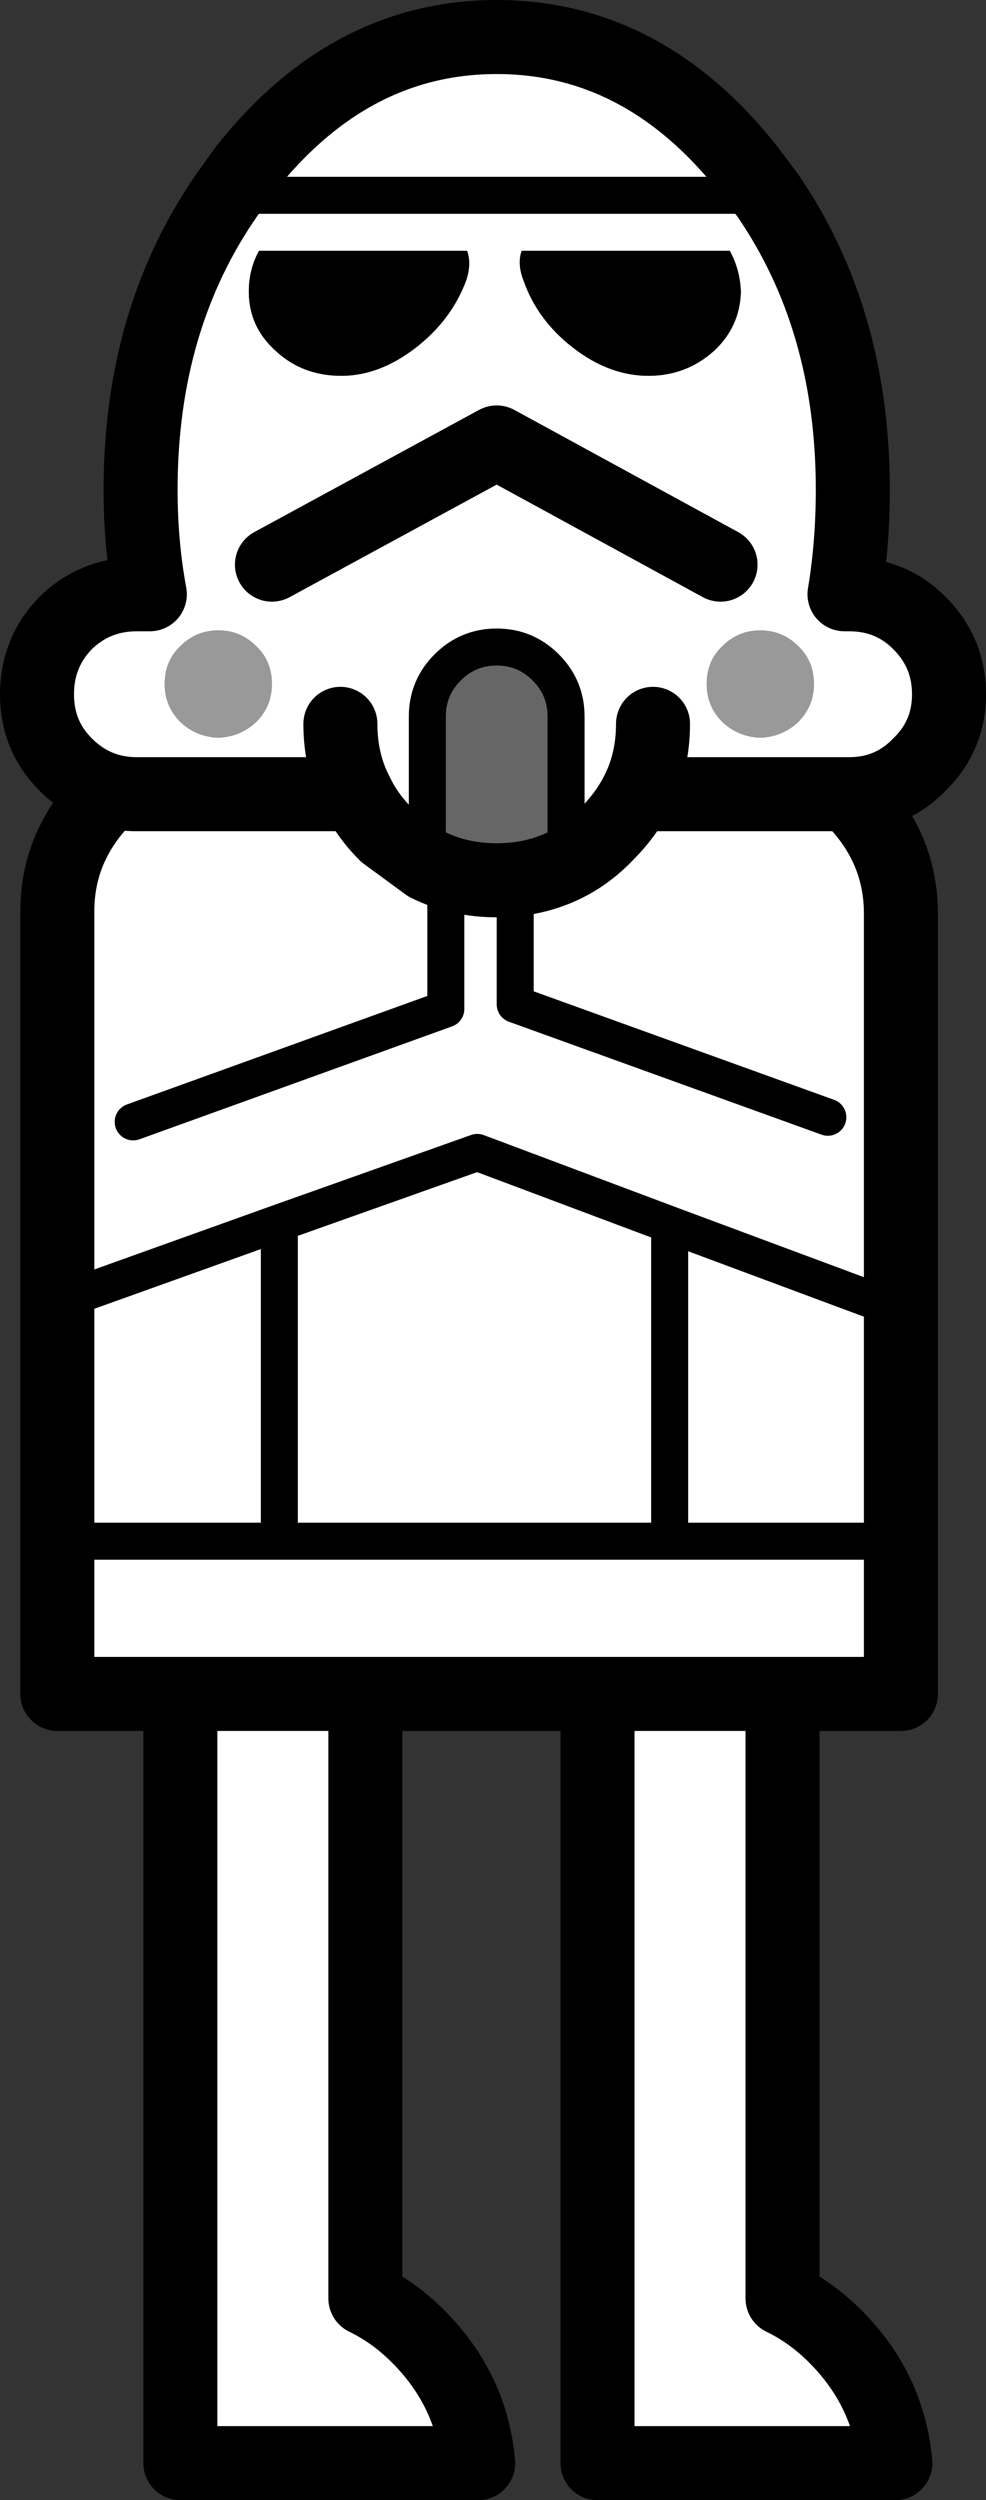
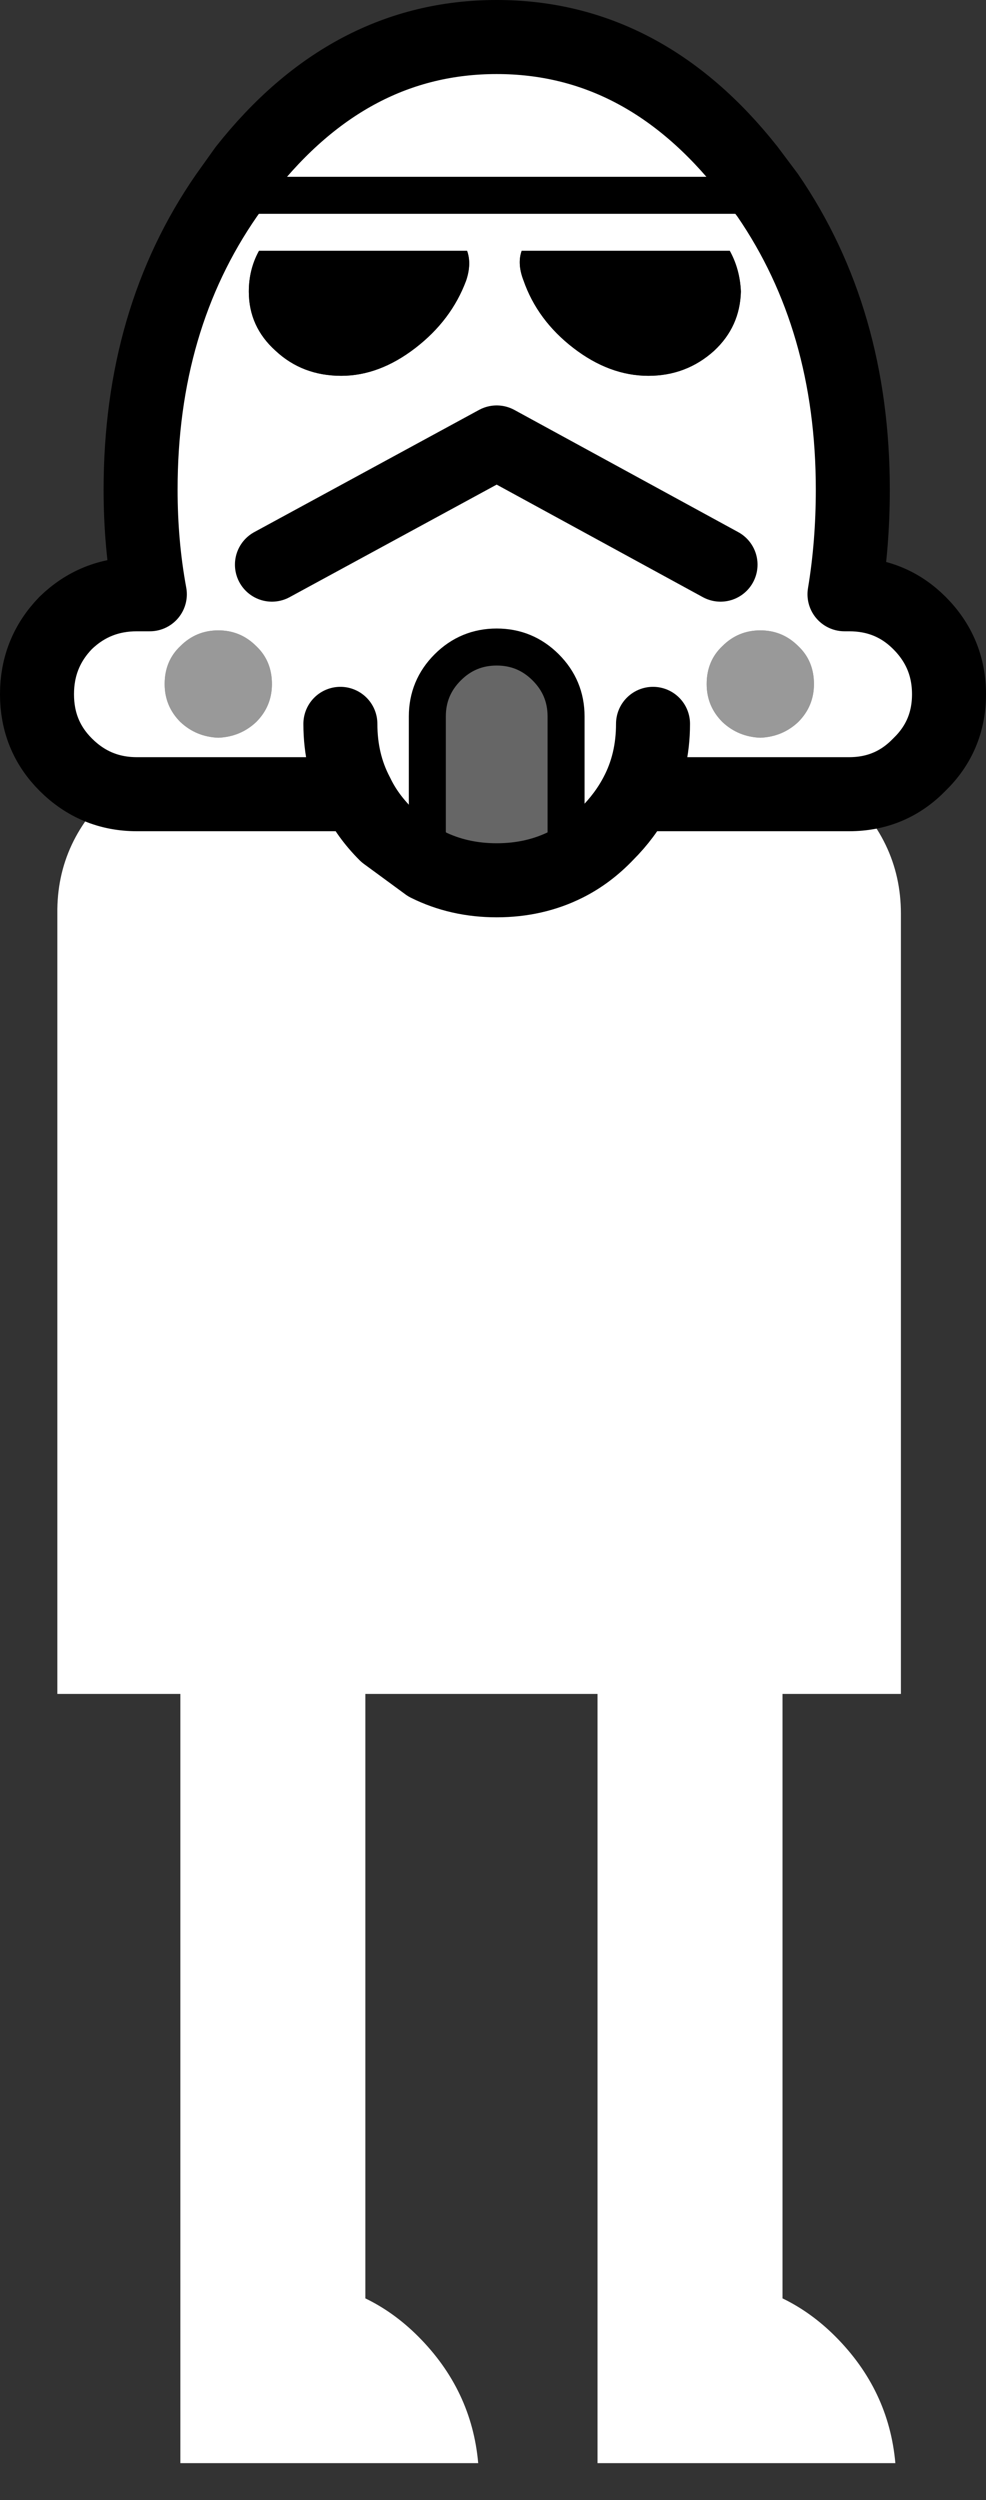
<svg xmlns="http://www.w3.org/2000/svg" height="135.05px" width="53.3px">
  <rect width="100%" height="100%" fill="#333333" stroke="none" />
  <g transform="matrix(1.0, 0.0, 0.0, 1.0, 27.1, 110.55)">
    <path d="M-24.0 -40.2 L-24.0 -61.2 Q-24.05 -65.2 -20.8 -68.05 -17.5 -70.85 -12.9 -70.85 L10.45 -70.85 Q15.05 -70.85 18.3 -68.05 21.6 -65.2 21.6 -61.2 L21.6 -39.75 9.1 -44.4 -1.3 -48.3 -12.0 -44.5 -24.0 -40.2 -12.0 -44.5 -1.3 -48.3 9.1 -44.4 21.6 -39.75 21.6 -27.3 21.6 -19.05 15.2 -19.05 15.2 13.6 Q16.75 14.35 18.05 15.65 20.95 18.55 21.3 22.5 L5.2 22.5 5.2 -19.05 -7.35 -19.05 -7.35 13.6 Q-5.8 14.35 -4.5 15.65 -1.6 18.55 -1.25 22.5 L-17.35 22.5 -17.35 -19.05 -24.0 -19.05 -24.0 -27.3 -24.0 -40.2 M17.65 -50.2 L0.75 -56.3 0.75 -69.9 0.75 -56.3 17.65 -50.2 M15.2 -19.05 L5.2 -19.05 15.2 -19.05 M-19.9 -49.95 L-3.0 -56.05 -3.0 -69.65 -3.0 -56.05 -19.9 -49.95 M21.6 -27.3 L9.1 -27.3 9.1 -44.4 9.1 -27.3 21.6 -27.3 M-7.35 -19.05 L-17.35 -19.05 -7.35 -19.05 M-12.0 -27.3 L9.1 -27.3 -12.0 -27.3 -24.0 -27.3 -12.0 -27.3 -12.0 -44.5 -12.0 -27.3" fill="#ffffff" fill-rule="evenodd" stroke="none" />
-     <path d="M-24.0 -40.2 L-12.0 -44.5 -1.3 -48.3 9.1 -44.4 21.6 -39.75 M0.75 -69.9 L0.75 -56.3 17.65 -50.2 M9.1 -44.4 L9.1 -27.3 21.6 -27.3 M-3.0 -69.65 L-3.0 -56.05 -19.9 -49.95 M-24.0 -27.3 L-12.0 -27.3 -12.0 -44.5 M9.1 -27.3 L-12.0 -27.3" fill="none" stroke="#000000" stroke-linecap="round" stroke-linejoin="round" stroke-width="2.0" />
-     <path d="M21.6 -39.75 L21.6 -61.2 Q21.6 -65.2 18.3 -68.05 15.05 -70.85 10.45 -70.85 L-12.9 -70.85 Q-17.5 -70.85 -20.8 -68.05 -24.05 -65.2 -24.0 -61.2 L-24.0 -40.2 -24.0 -27.3 -24.0 -19.05 -17.35 -19.05 -7.35 -19.05 -7.35 13.6 Q-5.8 14.35 -4.5 15.65 -1.6 18.55 -1.25 22.5 L-17.35 22.5 -17.35 -19.05 M21.6 -39.75 L21.6 -27.3 21.6 -19.05 15.2 -19.05 15.2 13.6 Q16.75 14.35 18.05 15.65 20.95 18.55 21.3 22.5 L5.2 22.5 5.2 -19.05 -7.35 -19.05 M5.2 -19.05 L15.2 -19.05" fill="none" stroke="#000000" stroke-linecap="round" stroke-linejoin="round" stroke-width="4.0" />
    <path d="M14.0 -76.5 Q15.2 -76.5 16.05 -75.65 16.9 -74.85 16.9 -73.6 16.9 -72.4 16.05 -71.55 15.2 -70.75 14.0 -70.7 12.8 -70.75 11.95 -71.55 11.1 -72.4 11.1 -73.6 11.1 -74.85 11.95 -75.65 12.8 -76.5 14.0 -76.5 M-15.3 -76.5 Q-14.1 -76.5 -13.25 -75.65 -12.4 -74.85 -12.4 -73.6 -12.4 -72.4 -13.25 -71.55 -14.1 -70.75 -15.3 -70.7 -16.5 -70.75 -17.35 -71.55 -18.2 -72.4 -18.2 -73.6 -18.2 -74.85 -17.35 -75.65 -16.5 -76.5 -15.3 -76.5" fill="#999999" fill-rule="evenodd" stroke="none" />
    <path d="M-4.0 -63.85 L-6.25 -65.5 Q-7.25 -66.5 -7.8 -67.65 L-19.7 -67.65 Q-21.95 -67.65 -23.55 -69.25 -25.1 -70.8 -25.1 -73.05 -25.1 -75.3 -23.55 -76.9 -21.95 -78.45 -19.7 -78.45 L-19.0 -78.45 Q-19.5 -81.15 -19.5 -84.1 -19.5 -93.3 -14.85 -100.0 L-13.85 -101.4 Q-8.2 -108.55 -0.25 -108.55 7.7 -108.55 13.35 -101.4 L14.4 -100.0 Q19.0 -93.3 19.0 -84.1 19.0 -81.15 18.55 -78.45 L18.8 -78.45 Q21.05 -78.45 22.6 -76.9 24.2 -75.3 24.2 -73.05 24.2 -70.8 22.6 -69.25 21.05 -67.65 18.8 -67.65 L7.3 -67.65 Q6.7 -66.5 5.7 -65.5 4.7 -64.45 3.5 -63.85 L3.5 -71.85 Q3.5 -73.4 2.4 -74.5 1.3 -75.6 -0.25 -75.6 -1.8 -75.6 -2.9 -74.5 -4.0 -73.4 -4.0 -71.85 L-4.0 -63.85 M12.95 -94.8 Q12.9 -96.0 12.35 -97.0 L1.1 -97.0 Q0.85 -96.3 1.2 -95.4 1.95 -93.25 3.9 -91.75 5.85 -90.25 7.95 -90.25 10.0 -90.25 11.5 -91.6 12.9 -92.9 12.95 -94.8 M14.0 -76.5 Q12.8 -76.5 11.95 -75.65 11.1 -74.85 11.1 -73.6 11.1 -72.4 11.95 -71.55 12.8 -70.75 14.0 -70.7 15.2 -70.75 16.05 -71.55 16.9 -72.4 16.9 -73.6 16.9 -74.85 16.05 -75.65 15.2 -76.5 14.0 -76.5 M8.2 -71.45 Q8.2 -69.35 7.3 -67.65 8.2 -69.35 8.2 -71.45 M-1.9 -95.4 Q-1.6 -96.3 -1.85 -97.0 L-13.1 -97.0 Q-13.65 -96.0 -13.65 -94.8 -13.65 -92.9 -12.2 -91.6 -10.75 -90.25 -8.65 -90.25 -6.6 -90.25 -4.65 -91.75 -2.7 -93.25 -1.9 -95.4 M-15.3 -76.5 Q-16.5 -76.5 -17.35 -75.65 -18.2 -74.85 -18.2 -73.6 -18.2 -72.4 -17.35 -71.55 -16.5 -70.75 -15.3 -70.7 -14.1 -70.75 -13.25 -71.55 -12.4 -72.4 -12.4 -73.6 -12.4 -74.85 -13.25 -75.65 -14.1 -76.5 -15.3 -76.5 M-8.7 -71.45 Q-8.7 -69.35 -7.8 -67.65 -8.7 -69.35 -8.7 -71.45 M11.85 -80.05 L-0.25 -86.65 -12.4 -80.05 -0.25 -86.65 11.85 -80.05 M14.4 -100.0 L-14.85 -100.0 14.4 -100.0" fill="#ffffff" fill-rule="evenodd" stroke="none" />
    <path d="M3.5 -63.85 Q1.8 -63.0 -0.25 -63.0 -2.3 -63.0 -4.0 -63.85 L-4.0 -71.85 Q-4.0 -73.4 -2.9 -74.5 -1.8 -75.6 -0.25 -75.6 1.3 -75.6 2.4 -74.5 3.5 -73.4 3.5 -71.85 L3.5 -63.85" fill="#666666" fill-rule="evenodd" stroke="none" />
    <path d="M12.95 -94.8 Q12.9 -92.9 11.5 -91.6 10.0 -90.25 7.95 -90.25 5.85 -90.25 3.9 -91.75 1.95 -93.25 1.2 -95.4 0.85 -96.3 1.1 -97.0 L12.35 -97.0 Q12.9 -96.0 12.95 -94.8 M-1.9 -95.4 Q-2.7 -93.25 -4.65 -91.75 -6.6 -90.25 -8.65 -90.25 -10.75 -90.25 -12.2 -91.6 -13.65 -92.9 -13.65 -94.8 -13.65 -96.0 -13.1 -97.0 L-1.85 -97.0 Q-1.6 -96.3 -1.9 -95.4" fill="#000000" fill-rule="evenodd" stroke="none" />
    <path d="M-4.0 -63.85 L-4.0 -71.85 Q-4.0 -73.4 -2.9 -74.5 -1.8 -75.6 -0.25 -75.6 1.3 -75.6 2.4 -74.5 3.5 -73.4 3.5 -71.85 L3.5 -63.85 M-14.85 -100.0 L14.4 -100.0" fill="none" stroke="#000000" stroke-linecap="round" stroke-linejoin="round" stroke-width="2.0" />
    <path d="M-4.0 -63.85 L-6.25 -65.5 Q-7.25 -66.5 -7.8 -67.65 L-19.7 -67.65 Q-21.95 -67.65 -23.55 -69.25 -25.1 -70.8 -25.1 -73.05 -25.1 -75.3 -23.55 -76.9 -21.95 -78.45 -19.7 -78.45 L-19.0 -78.45 Q-19.5 -81.15 -19.5 -84.1 -19.5 -93.3 -14.85 -100.0 L-13.85 -101.4 Q-8.2 -108.55 -0.25 -108.55 7.7 -108.55 13.35 -101.4 L14.4 -100.0 Q19.0 -93.3 19.0 -84.1 19.0 -81.15 18.55 -78.45 L18.8 -78.45 Q21.05 -78.45 22.6 -76.9 24.2 -75.3 24.2 -73.05 24.2 -70.8 22.6 -69.25 21.05 -67.65 18.8 -67.65 L7.3 -67.65 Q6.7 -66.5 5.7 -65.5 4.7 -64.45 3.5 -63.85 1.8 -63.0 -0.25 -63.0 -2.3 -63.0 -4.0 -63.85 M7.3 -67.65 Q8.2 -69.35 8.2 -71.45 M-12.4 -80.05 L-0.25 -86.65 11.85 -80.05 M-7.8 -67.65 Q-8.7 -69.35 -8.7 -71.45" fill="none" stroke="#000000" stroke-linecap="round" stroke-linejoin="round" stroke-width="4.0" />
  </g>
</svg>